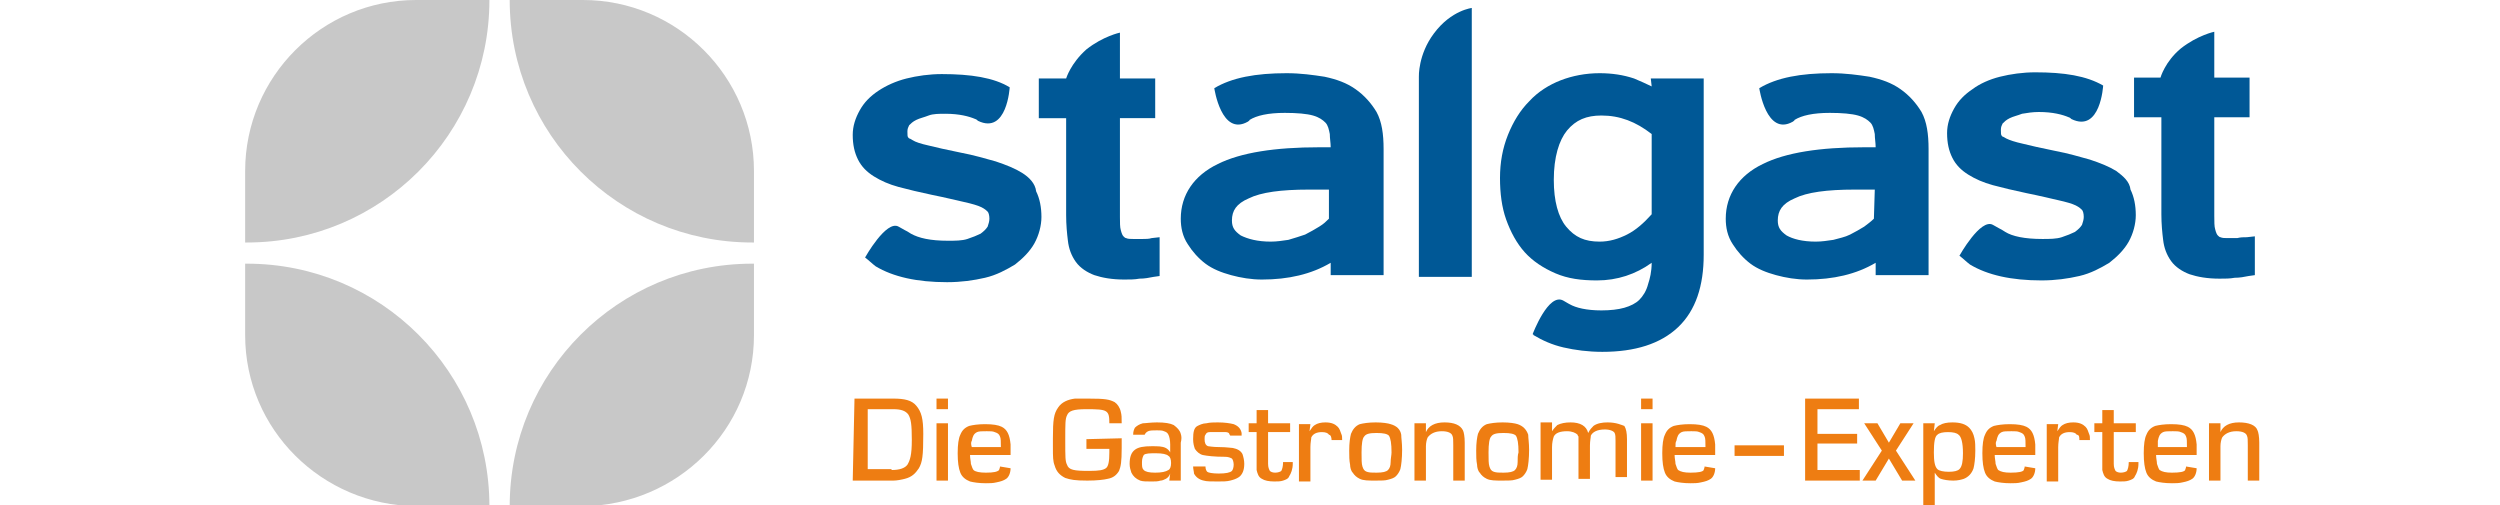
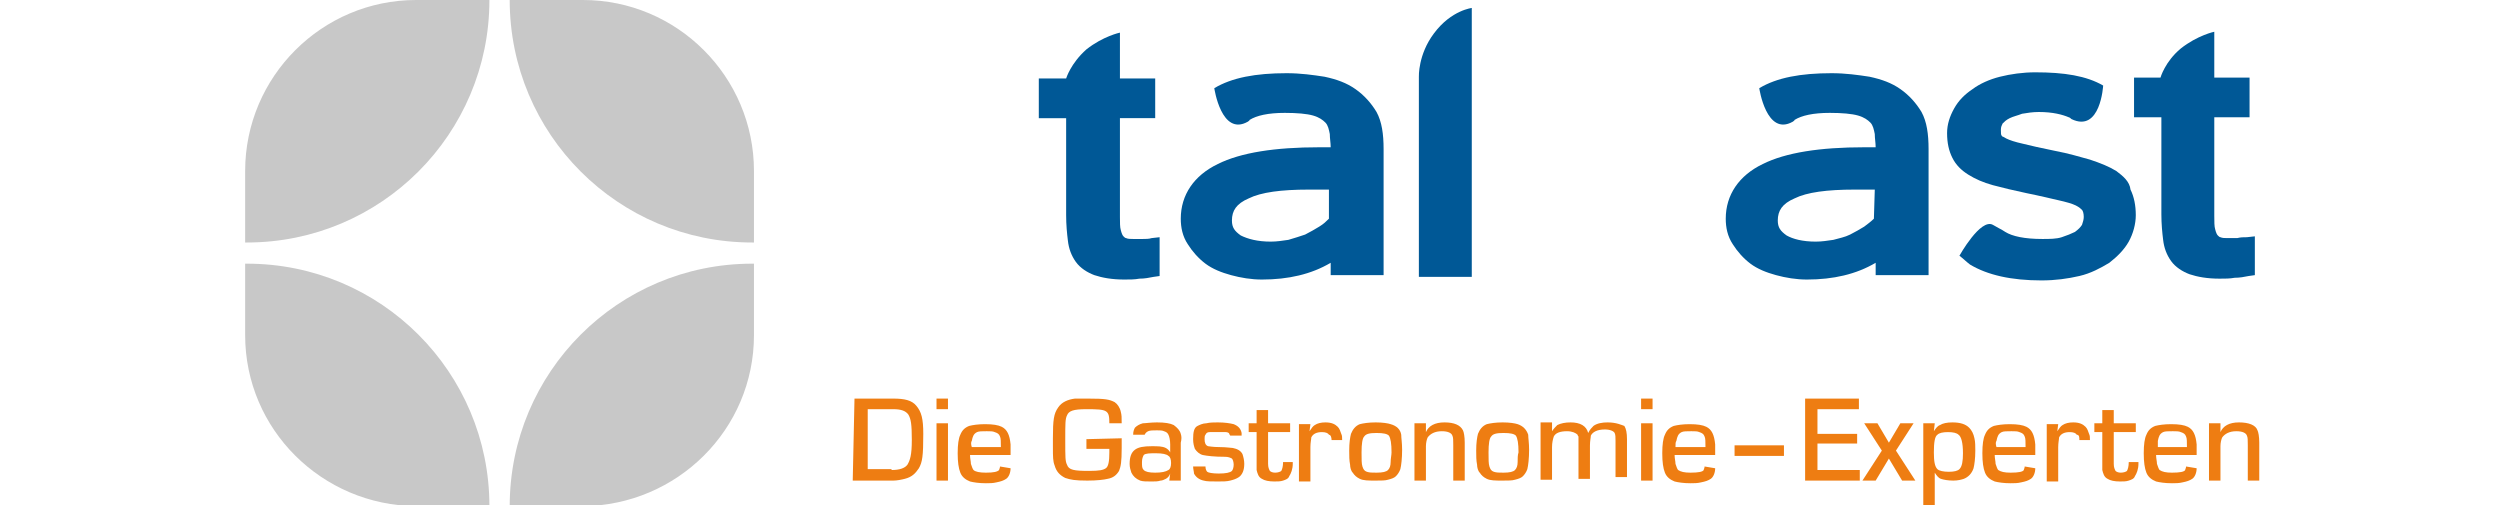
<svg xmlns="http://www.w3.org/2000/svg" version="1.1" id="Warstwa_1" x="0px" y="0px" viewBox="0 0 283.5 57.3" style="enable-background:new 0 0 283.5 57.3;" xml:space="preserve">
  <style type="text/css">
	.st0{fill:none;}
	.st1{fill:#005896;}
	.st2{fill:#C8C8C8;}
	.st3{fill:#EE7D12;}
</style>
  <rect y="-27.8" class="st0" width="283.5" height="112.5" />
  <g>
    <g>
-       <path class="st1" d="M115.9,19.6c-0.8-0.5-1.8-0.9-3-1.3c-1.1-0.3-2.4-0.7-4-1c-1.5-0.3-2.8-0.6-3.6-0.8c-0.9-0.2-1.5-0.4-1.8-0.6    c-0.2-0.1-0.3-0.2-0.4-0.2c-0.1-0.1-0.1-0.1-0.1-0.1c-0.1-0.1-0.1-0.3-0.1-0.7c0-0.3,0.1-0.5,0.2-0.7c0.2-0.2,0.4-0.4,0.8-0.6    c0.4-0.2,0.9-0.3,1.4-0.5s1.2-0.2,1.9-0.2c1.6,0,2.7,0.3,3.4,0.6c0.1,0,0.3,0.2,0.3,0.2c3.3,1.6,3.6-3.8,3.6-3.8    c-1.8-1.1-4.4-1.5-7.7-1.5c-1.4,0-2.8,0.2-4,0.5c-1.2,0.3-2.3,0.8-3.2,1.4c-0.9,0.6-1.6,1.3-2.1,2.2c-0.5,0.9-0.8,1.8-0.8,2.8    c0,1.1,0.2,2,0.6,2.8c0.4,0.8,1,1.4,1.8,1.9c0.8,0.5,1.7,0.9,2.8,1.2c1.1,0.3,2.4,0.6,3.8,0.9c1.5,0.3,2.7,0.6,3.6,0.8    c0.9,0.2,1.6,0.4,2,0.6c0.4,0.2,0.6,0.4,0.7,0.5c0.1,0.1,0.2,0.4,0.2,0.8c0,0.3-0.1,0.6-0.2,0.9c-0.2,0.3-0.4,0.5-0.8,0.8    c-0.4,0.2-0.9,0.4-1.5,0.6c-0.6,0.2-1.4,0.2-2.2,0.2c-2,0-3.3-0.3-4.2-0.8c-0.6-0.4,0,0-1.4-0.8s-3.8,3.5-3.8,3.5    c0.4,0.3,0.8,0.7,1.2,1c2,1.2,4.7,1.8,8.1,1.8c1.6,0,3-0.2,4.3-0.5s2.4-0.9,3.4-1.5c0.9-0.7,1.7-1.5,2.2-2.4c0.5-0.9,0.8-2,0.8-3    c0-1.1-0.2-2.1-0.6-2.9C117.4,20.8,116.7,20.1,115.9,19.6L115.9,19.6" />
      <path class="st1" d="M129.6,27.1c-0.3,0-0.7,0-1.1,0c-0.3,0-0.6,0-0.8-0.1c-0.1,0-0.2-0.1-0.3-0.2c-0.1-0.1-0.2-0.3-0.3-0.7    c-0.1-0.3-0.1-0.9-0.1-1.5V13.4h4V8.9h-4V3.7c0,0-1.9,0.4-3.8,1.9c-1.8,1.6-2.3,3.3-2.3,3.3h-3.1v4.5h3.1v11    c0,1.1,0.1,2.1,0.2,2.9c0.1,0.9,0.4,1.7,0.9,2.4c0.5,0.7,1.3,1.2,2.1,1.5c0.9,0.3,2,0.5,3.4,0.5c0.6,0,1.2,0,1.7-0.1    c0.6,0,1.1-0.1,1.6-0.2l0.7-0.1v-4.4l-0.9,0.1C130.3,27.1,129.9,27.1,129.6,27.1L129.6,27.1z" />
      <path class="st1" d="M153.7,10.1c-1-0.7-2.1-1.1-3.5-1.4c-1.3-0.2-2.7-0.4-4.3-0.4c-3.5,0-6.2,0.5-8.2,1.7c0,0,0,0,0,0    c0,0,0.8,5.5,3.8,3.8c0.1-0.1,0.2-0.1,0.2-0.2c0.8-0.5,2.1-0.8,4-0.8c1.4,0,2.5,0.1,3.2,0.3c0.7,0.2,1.1,0.5,1.4,0.8    c0.3,0.3,0.4,0.8,0.5,1.3c0,0.5,0.1,1,0.1,1.5h-1.3c-5,0-8.9,0.6-11.5,1.9c-2.7,1.3-4.2,3.5-4.2,6.2c0,1,0.2,2,0.8,2.9    c0.5,0.8,1.2,1.6,2,2.2c0.8,0.6,1.8,1,2.9,1.3c1.1,0.3,2.3,0.5,3.5,0.5c0,0,0,0,0,0c3,0,5.6-0.6,7.8-1.9v1.4h6v-5.1v-9.2    c0-1.7-0.2-3.1-0.8-4.2C155.5,11.7,154.7,10.8,153.7,10.1L153.7,10.1z M150.7,24.8c-0.3,0.3-0.6,0.6-1.1,0.9    c-0.5,0.3-1,0.6-1.6,0.9c-0.6,0.2-1.2,0.4-1.9,0.6c-0.7,0.1-1.3,0.2-2,0.2c-1.5,0-2.6-0.3-3.4-0.7c-0.7-0.5-1-0.9-1-1.7    c0-1.1,0.5-1.9,1.9-2.5c1.4-0.7,3.7-1,6.8-1c0,0,0,0,0.1,0h2.2L150.7,24.8L150.7,24.8z" />
      <path class="st1" d="M162.6,3.8c-1.8,2.4-1.7,4.9-1.7,4.9v22.7h0.8h5.2V0.9C167,0.9,164.6,1.1,162.6,3.8L162.6,3.8z" />
-       <path class="st1" d="M187.3,9.8c-0.6-0.3-1.3-0.6-2-0.9c-1.2-0.4-2.5-0.6-3.9-0.6c-1.6,0-3.1,0.3-4.4,0.8s-2.6,1.3-3.6,2.4    c-1,1-1.8,2.3-2.4,3.8c-0.6,1.5-0.9,3.1-0.9,4.9c0,1.7,0.2,3.3,0.7,4.7c0.5,1.4,1.2,2.7,2.1,3.7s2.1,1.8,3.5,2.4    c1.4,0.6,2.9,0.8,4.7,0.8c2.3,0,4.4-0.7,6.2-2c0,1-0.2,1.8-0.4,2.4c-0.2,0.8-0.6,1.4-1,1.8c-0.4,0.4-1,0.7-1.7,0.9    c-0.7,0.2-1.6,0.3-2.6,0.3c-1.7,0-2.9-0.3-3.6-0.7c-0.2-0.1,0,0-0.7-0.4c-1.7-1-3.5,3.8-3.5,3.8c0.1,0,0.1,0.1,0.1,0.1    c1,0.6,2.1,1.1,3.4,1.4s2.8,0.5,4.4,0.5c3.7,0,6.6-0.9,8.6-2.8c2-1.9,2.9-4.7,2.9-8.2V12.9v-4h-6L187.3,9.8L187.3,9.8z     M187.3,24.3c-0.9,1-1.8,1.8-2.8,2.3c-1,0.5-2,0.8-3.1,0.8c-1.7,0-2.8-0.5-3.8-1.7c-0.9-1.1-1.4-2.9-1.4-5.3    c0-2.6,0.6-4.5,1.5-5.6c1-1.2,2.2-1.7,3.9-1.7c2.1,0,3.9,0.7,5.7,2.1L187.3,24.3L187.3,24.3z" />
      <path class="st1" d="M215.5,10.1c-1-0.7-2.1-1.1-3.5-1.4c-1.3-0.2-2.7-0.4-4.3-0.4c-3.5,0-6.2,0.5-8.2,1.7c0,0,0,0,0,0    c0,0,0.8,5.5,3.8,3.8c0.1-0.1,0.2-0.1,0.2-0.2c0.8-0.5,2.1-0.8,4-0.8c1.4,0,2.5,0.1,3.2,0.3c0.7,0.2,1.1,0.5,1.4,0.8    c0.3,0.3,0.4,0.8,0.5,1.3c0,0.5,0.1,1,0.1,1.5h-1.3c-5,0-8.9,0.6-11.5,1.9c-2.7,1.3-4.2,3.5-4.2,6.2c0,1,0.2,2,0.8,2.9    c0.5,0.8,1.2,1.6,2,2.2c0.8,0.6,1.8,1,2.9,1.3c1.1,0.3,2.3,0.5,3.5,0.5c0,0,0,0,0,0c3,0,5.6-0.6,7.8-1.9v1.4h6v-5.1v-9.2    c0-1.7-0.2-3.1-0.8-4.2C217.3,11.7,216.5,10.8,215.5,10.1L215.5,10.1z M212.5,24.8c-0.3,0.3-0.7,0.6-1.1,0.9    c-0.5,0.3-1,0.6-1.6,0.9s-1.2,0.4-1.9,0.6c-0.7,0.1-1.3,0.2-2,0.2c-1.5,0-2.6-0.3-3.3-0.7c-0.7-0.5-1-0.9-1-1.7    c0-1.1,0.5-1.9,1.9-2.5c1.4-0.7,3.7-1,6.8-1c0,0,0,0,0.1,0h2.2L212.5,24.8L212.5,24.8z" />
      <path class="st1" d="M240,19.4c-0.8-0.5-1.8-0.9-3-1.3c-1.1-0.3-2.4-0.7-4-1c-1.5-0.3-2.8-0.6-3.6-0.8c-0.9-0.2-1.5-0.4-1.9-0.6    c-0.2-0.1-0.3-0.2-0.4-0.2c-0.1-0.1-0.1-0.1-0.1-0.1c-0.1-0.1-0.1-0.3-0.1-0.7c0-0.3,0.1-0.5,0.2-0.7c0.2-0.2,0.4-0.4,0.8-0.6    s0.9-0.3,1.4-0.5c0.6-0.1,1.2-0.2,1.9-0.2c1.6,0,2.7,0.3,3.4,0.6c0.1,0,0.3,0.2,0.3,0.2c3.3,1.6,3.6-3.8,3.6-3.8    c-1.9-1.1-4.4-1.5-7.7-1.5c-1.4,0-2.8,0.2-4,0.5c-1.2,0.3-2.3,0.8-3.1,1.4c-0.9,0.6-1.6,1.3-2.1,2.2c-0.5,0.9-0.8,1.8-0.8,2.8    c0,1.1,0.2,2,0.6,2.8c0.4,0.8,1,1.4,1.8,1.9c0.8,0.5,1.7,0.9,2.8,1.2c1.1,0.3,2.4,0.6,3.8,0.9c1.5,0.3,2.7,0.6,3.6,0.8    c0.9,0.2,1.6,0.4,2,0.6c0.4,0.2,0.6,0.4,0.7,0.5c0.1,0.1,0.2,0.4,0.2,0.8c0,0.3-0.1,0.6-0.2,0.9c-0.2,0.3-0.4,0.5-0.8,0.8    c-0.4,0.2-0.9,0.4-1.5,0.6c-0.6,0.2-1.4,0.2-2.2,0.2c-2,0-3.4-0.3-4.2-0.8c-0.6-0.4,0,0-1.4-0.8s-3.8,3.5-3.8,3.5    c0.4,0.3,0.8,0.7,1.2,1c2,1.2,4.7,1.8,8.1,1.8c1.6,0,3-0.2,4.3-0.5s2.4-0.9,3.4-1.5c0.9-0.7,1.7-1.5,2.2-2.4c0.5-0.9,0.8-2,0.8-3    c0-1.1-0.2-2.1-0.6-2.9C241.5,20.6,240.8,20,240,19.4L240,19.4" />
      <path class="st1" d="M253.7,27c-0.3,0-0.7,0-1.1,0c-0.3,0-0.6,0-0.8-0.1c-0.1,0-0.2-0.1-0.3-0.2c-0.1-0.1-0.2-0.3-0.3-0.7    c-0.1-0.3-0.1-0.9-0.1-1.5V13.3h4V8.8h-4V3.6c0,0-1.9,0.4-3.8,1.9C245.5,7,245,8.8,245,8.8H242v4.5h3.1v11c0,1.1,0.1,2.1,0.2,2.9    c0.1,0.9,0.4,1.7,0.9,2.4c0.5,0.7,1.3,1.2,2.1,1.5c0.9,0.3,2,0.5,3.4,0.5c0.6,0,1.2,0,1.7-0.1c0.6,0,1.1-0.1,1.6-0.2l0.7-0.1v-4.4    l-0.9,0.1C254.4,26.9,254.1,26.9,253.7,27L253.7,27z" />
    </g>
    <g>
      <path class="st2" d="M27.8,19.4v8.1c0,0,0.1,0,0.2,0c15.2,0,27.5-12.3,27.5-27.5l0,0h-8.3C36.5,0,27.8,8.7,27.8,19.4L27.8,19.4z" />
      <path class="st2" d="M27.8,38v-8.1c0,0,0.1,0,0.2,0c15.2,0,27.5,12.3,27.5,27.5l0,0h-8.3C36.5,57.3,27.8,48.7,27.8,38L27.8,38z" />
      <path class="st2" d="M85.5,19.4v8.1c-0.1,0-0.1,0-0.2,0C70.1,27.5,57.8,15.2,57.8,0l0,0h8.3C76.8,0,85.5,8.7,85.5,19.4L85.5,19.4z    " />
      <path class="st2" d="M85.5,38v-8.1c-0.1,0-0.1,0-0.2,0c-15.2,0-27.5,12.3-27.5,27.5l0,0h8.3C76.8,57.3,85.5,48.7,85.5,38L85.5,38z    " />
    </g>
    <path class="st3" d="M223.3,48.5c-0.4-0.4-1-0.6-1.9-0.6c-0.6,0-1.1,0.1-1.4,0.3c-0.3,0.1-0.5,0.4-0.7,0.7l0,0l0.1-0.9h-1.3v9.3   h1.3v-3.7h0c0.2,0.3,0.4,0.6,0.7,0.7c0.3,0.1,0.8,0.2,1.4,0.2c0.5,0,0.9-0.1,1.2-0.2c0.5-0.2,0.9-0.6,1.1-1.2   c0.1-0.4,0.2-1.1,0.2-2c0-0.5,0-1-0.1-1.4C223.8,49.2,223.6,48.8,223.3,48.5z M222.2,53.2c-0.2,0.2-0.6,0.3-1.2,0.3   c-0.6,0-1.1-0.1-1.3-0.3c-0.3-0.3-0.4-0.9-0.4-1.9c0-1.1,0.1-1.8,0.4-2c0.2-0.2,0.6-0.3,1.2-0.3c0.6,0,1,0.1,1.2,0.3   c0.3,0.2,0.5,0.9,0.5,2.1C222.6,52.3,222.5,52.9,222.2,53.2z" />
    <path class="st3" d="M253.9,47.9c-1.1,0-1.8,0.4-2.1,1.1l0,0l0-1h-1.3v6.5h1.3v-3.9c0-0.4,0.1-0.8,0.2-1c0.3-0.4,0.8-0.7,1.6-0.7   c0.7,0,1.1,0.2,1.2,0.5c0.1,0.2,0.1,0.5,0.1,1.1v4h1.3v-4.3c0-0.7-0.1-1.2-0.2-1.4C255.8,48.2,255,47.9,253.9,47.9z" />
    <rect x="186.1" y="45.2" class="st3" width="1.3" height="1.2" />
    <rect x="186.1" y="48" class="st3" width="1.3" height="6.5" />
    <rect x="106.2" y="45.2" class="st3" width="1.3" height="1.2" />
    <rect x="106.2" y="48" class="st3" width="1.3" height="6.5" />
    <path class="st3" d="M157.7,48.1c-0.3-0.1-0.9-0.2-1.7-0.2c-0.8,0-1.4,0.1-1.8,0.2c-0.5,0.2-0.8,0.6-1,1.1c-0.1,0.4-0.2,1-0.2,1.9   c0,0.6,0,1.1,0.1,1.6c0,0.3,0.1,0.7,0.3,0.9c0.2,0.3,0.4,0.5,0.8,0.7c0.4,0.2,1,0.2,1.8,0.2c0.6,0,1.1,0,1.4-0.1   c0.4-0.1,0.7-0.2,0.9-0.4c0.2-0.2,0.4-0.5,0.5-0.8c0.1-0.4,0.2-1.2,0.2-2.2c0-0.8-0.1-1.3-0.1-1.7   C158.8,48.7,158.4,48.3,157.7,48.1z M157.7,52.4c0,0.4-0.1,0.7-0.3,0.9c-0.2,0.2-0.6,0.3-1.3,0.3c-0.5,0-0.8,0-1.1-0.1   s-0.4-0.3-0.5-0.6c-0.1-0.3-0.1-0.8-0.1-1.6c0-1,0.1-1.6,0.3-1.8c0.2-0.3,0.6-0.4,1.4-0.4c0.8,0,1.2,0.1,1.4,0.3   c0.2,0.3,0.3,0.9,0.3,1.9C157.8,51.6,157.7,52,157.7,52.4z" />
    <path class="st3" d="M172.1,48.1c-0.3-0.1-0.9-0.2-1.7-0.2c-0.8,0-1.4,0.1-1.8,0.2c-0.5,0.2-0.8,0.6-1,1.1c-0.1,0.4-0.2,1-0.2,1.9   c0,0.6,0,1.1,0.1,1.6c0,0.3,0.1,0.7,0.3,0.9c0.2,0.3,0.4,0.5,0.8,0.7c0.4,0.2,1,0.2,1.8,0.2c0.6,0,1.1,0,1.4-0.1   c0.4-0.1,0.7-0.2,0.9-0.4c0.2-0.2,0.4-0.5,0.5-0.8c0.1-0.4,0.2-1.2,0.2-2.2c0-0.8-0.1-1.3-0.1-1.7   C173.1,48.7,172.7,48.3,172.1,48.1z M172.1,52.4c0,0.4-0.1,0.7-0.3,0.9c-0.2,0.2-0.6,0.3-1.3,0.3c-0.5,0-0.8,0-1.1-0.1   s-0.4-0.3-0.5-0.6c-0.1-0.3-0.1-0.8-0.1-1.6c0-1,0.1-1.6,0.3-1.8c0.2-0.3,0.6-0.4,1.4-0.4c0.8,0,1.2,0.1,1.4,0.3   c0.2,0.3,0.3,0.9,0.3,1.9C172.1,51.6,172.1,52,172.1,52.4z" />
    <path class="st3" d="M182.3,47.9c-0.6,0-1.2,0.1-1.6,0.4c-0.2,0.2-0.4,0.4-0.6,0.8h0c-0.2-0.8-0.9-1.2-2-1.2   c-0.6,0-1.1,0.1-1.5,0.3c-0.2,0.2-0.4,0.4-0.6,0.7l0,0l0-1h-1.3v6.5h1.3v-3.7c0-0.5,0.1-0.9,0.2-1.2c0.2-0.4,0.7-0.6,1.5-0.6   c0.6,0,1,0.2,1.2,0.4c0,0.1,0.1,0.2,0.1,0.2s0,0.3,0,0.7v4.1h1.3v-3.8c0-0.5,0.1-0.9,0.1-1.1c0.2-0.4,0.7-0.7,1.6-0.7   c0.6,0,1,0.2,1.1,0.4c0.1,0.2,0.1,0.5,0.1,0.9v4.1h1.3v-4.3c0-0.7-0.1-1.2-0.3-1.5C183.9,48.2,183.3,47.9,182.3,47.9z" />
    <path class="st3" d="M163.8,47.9c-1.1,0-1.8,0.4-2.1,1.1l0,0l0-1h-1.3v6.5h1.3v-3.9c0-0.4,0.1-0.8,0.2-1c0.3-0.4,0.8-0.7,1.6-0.7   c0.7,0,1.1,0.2,1.2,0.5c0.1,0.2,0.1,0.5,0.1,1.1v4h1.3v-4.3c0-0.7-0.1-1.2-0.2-1.4C165.6,48.2,164.9,47.9,163.8,47.9z" />
    <path class="st3" d="M113.4,52.9c0,0.2-0.1,0.3-0.1,0.4c-0.2,0.2-0.6,0.3-1.5,0.3c-0.7,0-1.2-0.1-1.4-0.3c-0.1-0.1-0.2-0.4-0.3-0.7   c0-0.3-0.1-0.6-0.1-1h4.6c0-0.6,0-1,0-1.2c-0.1-1.1-0.4-1.7-1-2c-0.4-0.2-1-0.3-1.9-0.3c-0.8,0-1.4,0.1-1.8,0.2   c-0.5,0.2-0.8,0.5-1,1c-0.2,0.4-0.3,1.1-0.3,2.1c0,1,0.1,1.7,0.3,2.2c0.2,0.5,0.6,0.8,1.1,1c0.4,0.1,1,0.2,1.8,0.2   c0.4,0,0.8,0,1.2-0.1c0.5-0.1,0.8-0.2,1.1-0.4c0.3-0.2,0.5-0.7,0.5-1.2L113.4,52.9L113.4,52.9z M110.2,50c0.1-0.5,0.2-0.8,0.6-1   c0.2-0.1,0.6-0.1,1.1-0.1c0.4,0,0.7,0,0.9,0.1c0.3,0.1,0.5,0.2,0.6,0.5c0.1,0.2,0.1,0.6,0.1,1.2h-3.3   C110.1,50.4,110.1,50.1,110.2,50z" />
    <path class="st3" d="M193.3,52.9c0,0.2-0.1,0.3-0.1,0.4c-0.1,0.2-0.6,0.3-1.5,0.3c-0.7,0-1.1-0.1-1.4-0.3c-0.1-0.1-0.2-0.4-0.3-0.7   c0-0.3-0.1-0.6-0.1-1h4.6c0-0.6,0-1,0-1.2c-0.1-1.1-0.4-1.7-1-2c-0.4-0.2-1-0.3-1.9-0.3c-0.8,0-1.4,0.1-1.8,0.2   c-0.5,0.2-0.8,0.5-1,1c-0.2,0.4-0.3,1.1-0.3,2.1c0,1,0.1,1.7,0.3,2.2c0.2,0.5,0.6,0.8,1.1,1c0.4,0.1,1,0.2,1.8,0.2   c0.4,0,0.8,0,1.2-0.1c0.5-0.1,0.8-0.2,1.1-0.4c0.3-0.2,0.5-0.7,0.5-1.2L193.3,52.9L193.3,52.9z M190.1,50c0.1-0.5,0.2-0.8,0.6-1   c0.2-0.1,0.6-0.1,1.1-0.1c0.4,0,0.7,0,0.9,0.1c0.3,0.1,0.5,0.2,0.6,0.5c0.1,0.2,0.1,0.6,0.1,1.2H190C190,50.4,190,50.1,190.1,50z" />
    <path class="st3" d="M229.6,52.9c0,0.2-0.1,0.3-0.1,0.4c-0.1,0.2-0.6,0.3-1.5,0.3c-0.7,0-1.1-0.1-1.4-0.3c-0.1-0.1-0.2-0.4-0.3-0.7   c0-0.3-0.1-0.6-0.1-1h4.6c0-0.6,0-1,0-1.2c-0.1-1.1-0.4-1.7-1-2c-0.4-0.2-1-0.3-1.9-0.3c-0.8,0-1.4,0.1-1.8,0.2   c-0.5,0.2-0.8,0.5-1,1c-0.2,0.4-0.3,1.1-0.3,2.1c0,1,0.1,1.7,0.3,2.2c0.2,0.5,0.6,0.8,1.1,1c0.4,0.1,1,0.2,1.8,0.2   c0.4,0,0.8,0,1.2-0.1c0.5-0.1,0.8-0.2,1.1-0.4c0.3-0.2,0.5-0.7,0.5-1.2L229.6,52.9L229.6,52.9z M226.4,50c0.1-0.5,0.2-0.8,0.6-1   c0.2-0.1,0.6-0.1,1.1-0.1c0.4,0,0.7,0,0.9,0.1c0.3,0.1,0.5,0.2,0.6,0.5c0.1,0.2,0.1,0.6,0.1,1.2h-3.3   C226.3,50.4,226.3,50.1,226.4,50z" />
    <path class="st3" d="M247.9,52.9c0,0.2-0.1,0.3-0.1,0.4c-0.1,0.2-0.6,0.3-1.5,0.3c-0.7,0-1.1-0.1-1.4-0.3c-0.1-0.1-0.2-0.4-0.3-0.7   c0-0.3-0.1-0.6-0.1-1h4.6c0-0.6,0-1,0-1.2c-0.1-1.1-0.4-1.7-1-2c-0.4-0.2-1-0.3-1.9-0.3c-0.8,0-1.4,0.1-1.8,0.2   c-0.5,0.2-0.8,0.5-1,1c-0.2,0.4-0.3,1.1-0.3,2.1c0,1,0.1,1.7,0.3,2.2c0.2,0.5,0.6,0.8,1.1,1c0.4,0.1,1,0.2,1.8,0.2   c0.4,0,0.8,0,1.2-0.1c0.5-0.1,0.8-0.2,1.1-0.4c0.3-0.2,0.5-0.7,0.5-1.2L247.9,52.9L247.9,52.9z M244.7,50c0.1-0.5,0.2-0.8,0.6-1   c0.2-0.1,0.6-0.1,1.1-0.1c0.4,0,0.7,0,0.9,0.1c0.3,0.1,0.5,0.2,0.6,0.5c0.1,0.2,0.1,0.6,0.1,1.2h-3.3   C244.7,50.4,244.7,50.1,244.7,50z" />
    <path class="st3" d="M133.9,49.2c-0.1-0.4-0.4-0.7-0.8-1c-0.4-0.2-1-0.3-1.9-0.3c-0.7,0-1.3,0.1-1.6,0.1c-0.4,0.1-0.7,0.3-0.9,0.5   c-0.1,0.2-0.2,0.4-0.2,0.8h1.3c0.1-0.2,0.2-0.3,0.4-0.4c0.2-0.1,0.6-0.1,1-0.1c0.3,0,0.6,0,0.8,0.1c0.3,0.1,0.4,0.2,0.5,0.4   c0.1,0.2,0.2,0.6,0.2,1.1v0.9l0,0c-0.1-0.2-0.3-0.4-0.5-0.5c-0.4-0.2-0.9-0.2-1.6-0.2c-0.9,0-1.5,0.1-1.9,0.4   c-0.4,0.3-0.6,0.8-0.6,1.6c0,0.4,0.1,0.7,0.2,1c0.2,0.4,0.5,0.7,1,0.9c0.3,0.1,0.7,0.1,1.3,0.1c0.4,0,0.7,0,1-0.1   c0.2,0,0.4-0.1,0.6-0.2s0.4-0.3,0.5-0.6l0,0l-0.1,0.8h1.3v-4.3C134,49.8,134,49.5,133.9,49.2z M132.5,53.3   c-0.3,0.2-0.8,0.3-1.5,0.3c-0.7,0-1.1-0.1-1.3-0.3c-0.2-0.2-0.2-0.4-0.2-0.9c0-0.4,0.1-0.6,0.2-0.8c0.2-0.2,0.7-0.2,1.4-0.2   c0.7,0,1.2,0.1,1.4,0.3c0.2,0.1,0.3,0.4,0.3,0.8C132.8,52.9,132.7,53.2,132.5,53.3z" />
    <path class="st3" d="M235.8,49.9h1.2c0-0.3,0-0.5-0.1-0.7c-0.1-0.3-0.2-0.6-0.4-0.8c-0.3-0.3-0.7-0.5-1.4-0.5   c-0.5,0-0.9,0.1-1.2,0.3c-0.2,0.1-0.4,0.4-0.6,0.7l0,0l0.1-0.8h-1.3v6.5h1.3v-3.9c0-0.5,0.1-0.9,0.1-1.1c0.2-0.4,0.6-0.6,1.2-0.6   c0.4,0,0.7,0.1,0.8,0.3C235.8,49.3,235.8,49.6,235.8,49.9z" />
    <path class="st3" d="M151,49.9h1.2c0-0.3,0-0.5-0.1-0.7c-0.1-0.3-0.2-0.6-0.4-0.8c-0.3-0.3-0.7-0.5-1.4-0.5c-0.5,0-0.9,0.1-1.2,0.3   c-0.2,0.1-0.4,0.4-0.6,0.7l0,0l0.1-0.8h-1.3v6.5h1.3v-3.9c0-0.5,0.1-0.9,0.1-1.1c0.2-0.4,0.6-0.6,1.2-0.6c0.4,0,0.7,0.1,0.8,0.3   C150.9,49.3,151,49.6,151,49.9z" />
    <path class="st3" d="M241.4,52.4L241.4,52.4c0,0.5-0.1,0.8-0.2,1c-0.1,0.1-0.4,0.2-0.7,0.2c-0.3,0-0.5-0.1-0.6-0.2   c-0.1-0.2-0.2-0.4-0.2-0.8V49h2.5v-1h-2.5v-1.5h-1.3V48h-0.9v1h0.9v3.7c0,0.3,0,0.5,0,0.6c0.1,0.4,0.2,0.8,0.6,1   c0.3,0.2,0.8,0.3,1.4,0.3c0.4,0,0.7,0,1-0.1c0.3-0.1,0.6-0.2,0.7-0.5c0.2-0.3,0.4-0.8,0.4-1.4c0,0,0-0.1,0-0.2L241.4,52.4   L241.4,52.4z" />
    <path class="st3" d="M145.5,52.4L145.5,52.4c0,0.5-0.1,0.8-0.2,1c-0.1,0.1-0.4,0.2-0.7,0.2c-0.3,0-0.5-0.1-0.6-0.2   c-0.1-0.2-0.2-0.4-0.2-0.8V49h2.5v-1h-2.5v-1.5h-1.3V48h-0.9v1h0.9v3.7c0,0.3,0,0.5,0,0.6c0.1,0.4,0.2,0.8,0.6,1   c0.3,0.2,0.8,0.3,1.4,0.3c0.4,0,0.7,0,1-0.1c0.3-0.1,0.6-0.2,0.7-0.5c0.2-0.3,0.4-0.8,0.4-1.4c0,0,0-0.1,0-0.2L145.5,52.4   L145.5,52.4z" />
    <path class="st3" d="M140.8,49.1c-0.1-0.5-0.4-0.8-0.9-1c-0.4-0.1-1-0.2-1.8-0.2c-0.4,0-0.9,0-1.3,0.1c-0.4,0-0.8,0.2-1,0.3   c-0.4,0.2-0.5,0.7-0.5,1.5c0,0.5,0.1,0.8,0.2,1.1c0.2,0.3,0.5,0.6,0.9,0.7c0.5,0.1,1.3,0.2,2.5,0.2c0.4,0,0.6,0.1,0.8,0.2   c0.1,0.1,0.2,0.4,0.2,0.7c0,0.3-0.1,0.6-0.2,0.7c-0.2,0.2-0.7,0.3-1.5,0.3c-0.7,0-1.2-0.1-1.3-0.2c-0.1-0.1-0.2-0.3-0.2-0.6h-1.4   c0,0.3,0.1,0.6,0.1,0.8c0.2,0.4,0.6,0.7,1.1,0.8c0.3,0.1,0.9,0.1,1.6,0.1c0.6,0,1,0,1.4-0.1c0.4-0.1,0.7-0.2,1-0.4   c0.4-0.3,0.6-0.8,0.6-1.5c0-0.4-0.1-0.8-0.2-1.1c-0.2-0.4-0.6-0.6-1.1-0.7c-0.2,0-0.7-0.1-1.5-0.1c-0.8,0-1.2-0.1-1.3-0.1   c-0.3-0.1-0.4-0.4-0.4-0.8c0-0.2,0-0.4,0.1-0.5c0.1-0.2,0.2-0.3,0.5-0.3c0.2,0,0.5,0,0.9,0c0.4,0,0.7,0,0.9,0   c0.2,0,0.4,0.1,0.4,0.2c0,0.1,0.1,0.1,0.1,0.2h1.3C140.8,49.3,140.8,49.2,140.8,49.1z" />
    <g>
      <path class="st3" d="M96.9,45.2h4.4c1.3,0,2.1,0.2,2.6,0.8c0.6,0.7,0.8,1.5,0.8,3.2c0,2.5-0.1,3.2-0.5,3.9c-0.4,0.6-0.8,1-1.6,1.2    c-0.4,0.1-0.9,0.2-1.3,0.2h-4.6L96.9,45.2L96.9,45.2z M101.1,53.3c0.9,0,1.5-0.2,1.8-0.6c0.3-0.5,0.5-1.1,0.5-2.8    c0-1.8-0.1-2.4-0.4-2.9c-0.3-0.4-0.8-0.6-1.7-0.6h-2.9v6.8H101.1z" />
      <path class="st3" d="M127.2,49.7c0,0.5,0,0.6,0,1.1c0,1.6-0.1,2.1-0.3,2.6c-0.3,0.5-0.7,0.8-1.3,0.9c-0.4,0.1-1.2,0.2-2.3,0.2    c-1.4,0-1.9-0.1-2.5-0.3c-0.6-0.3-1-0.7-1.2-1.4c-0.2-0.5-0.2-1-0.2-2.1v-1c0-2.1,0.1-2.8,0.6-3.5c0.4-0.6,1.1-0.9,1.9-1    c0.4,0,0.9,0,1.5,0c2,0,2.4,0.1,3,0.4c0.3,0.2,0.6,0.6,0.7,1.1c0.1,0.4,0.1,0.6,0.1,1.3h-1.4c0-1.5-0.2-1.6-2.6-1.6    c-1.5,0-2,0.2-2.2,0.7c-0.2,0.4-0.2,0.9-0.2,2.8c0,2,0,2.4,0.2,2.8c0.2,0.6,0.8,0.7,2.5,0.7c1.2,0,1.6-0.1,1.9-0.3    c0.3-0.2,0.4-0.8,0.4-1.8c0-0.1,0-0.2,0-0.4h-2.6v-1.1L127.2,49.7L127.2,49.7z" />
      <path class="st3" d="M202.3,50.5v1.2h-5.6v-1.2H202.3z" />
      <path class="st3" d="M206.1,49.2h4.5v1.1h-4.5v3h4.8v1.2h-6.2v-9.3h6.1v1.2h-4.7V49.2z" />
      <path class="st3" d="M215,51.1l2.2,3.4h-1.5l-1.5-2.5l-1.5,2.5h-1.5l2.2-3.4l-2-3.1h1.5l1.3,2.2l1.3-2.2h1.5L215,51.1z" />
    </g>
  </g>
</svg>